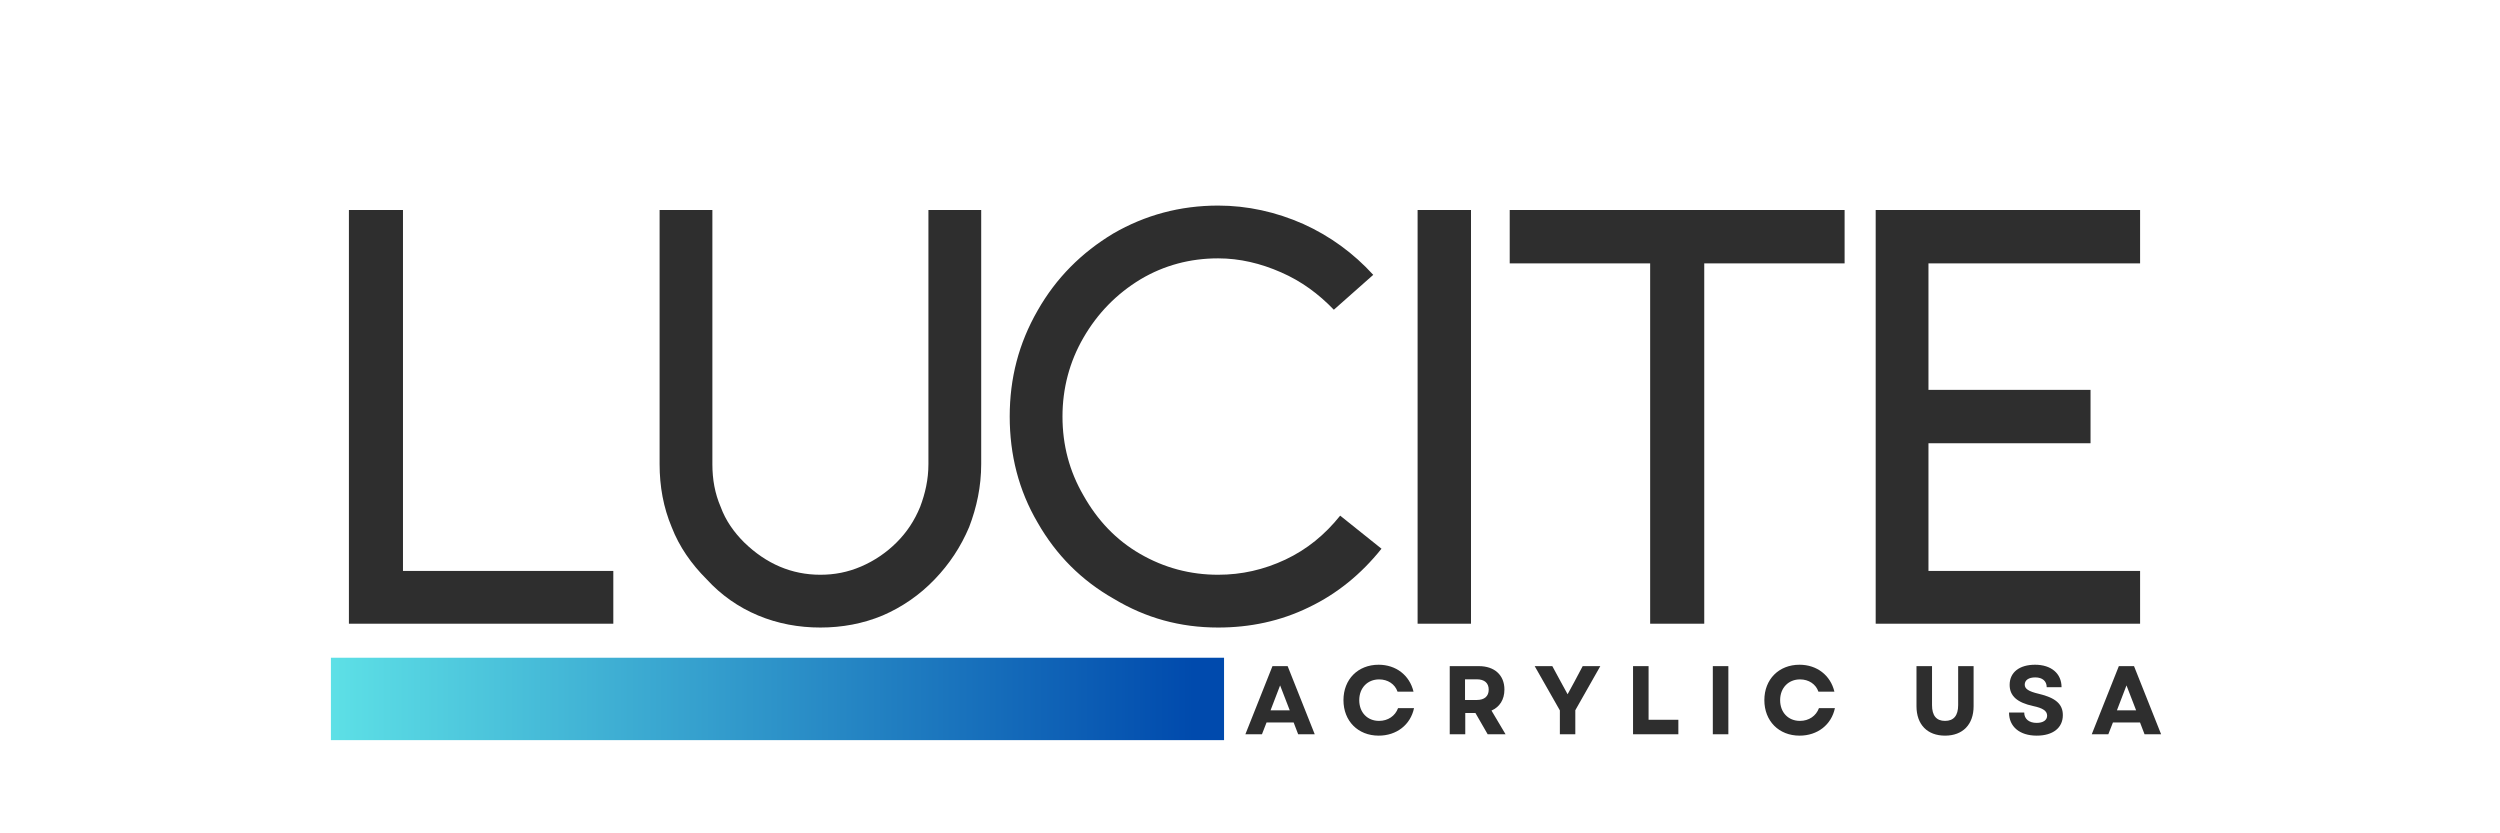
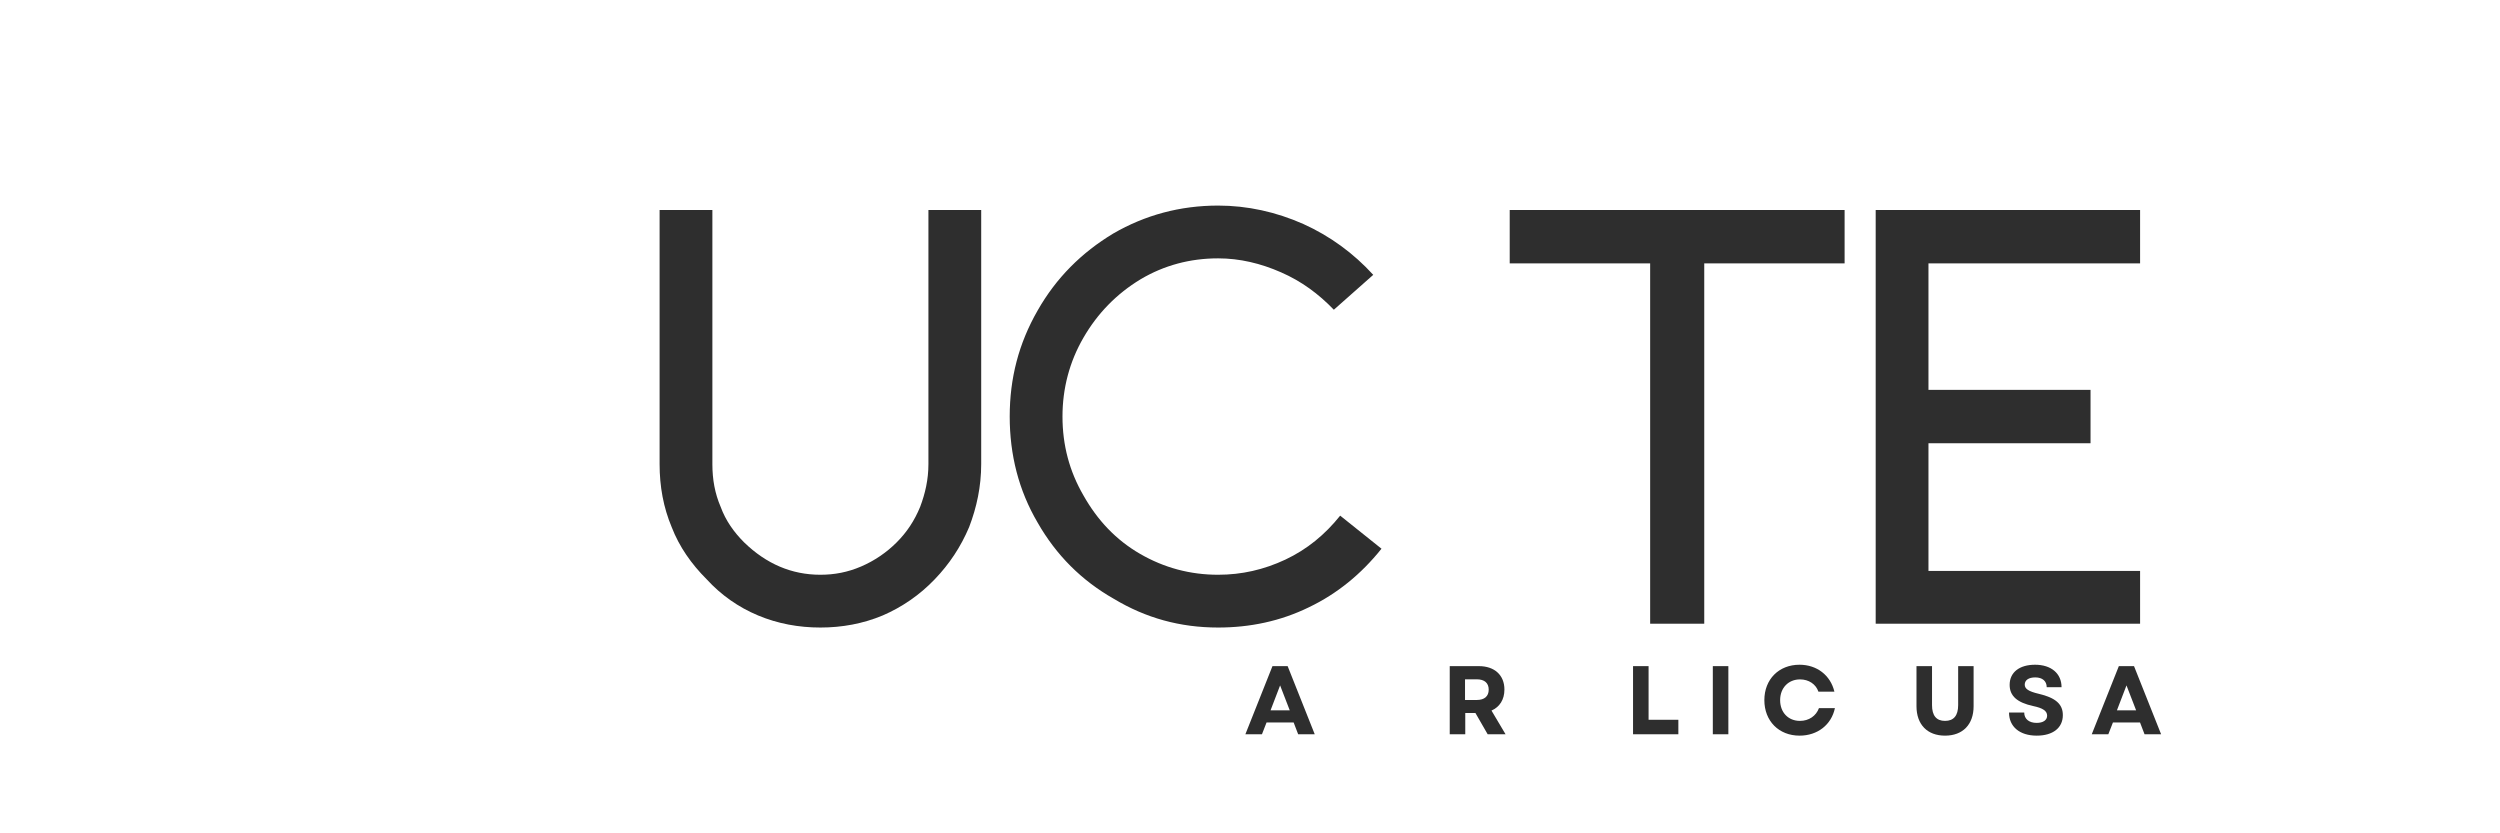
<svg xmlns="http://www.w3.org/2000/svg" width="150" viewBox="0 0 112.5 37.5" height="50" preserveAspectRatio="xMidYMid meet">
  <defs>
    <g />
    <clipPath id="701c1a6728">
-       <path d="M 14.891 29.598 L 55.082 29.598 L 55.082 33.305 L 14.891 33.305 Z M 14.891 29.598 " clip-rule="nonzero" />
-     </clipPath>
+       </clipPath>
    <linearGradient x1="-0" gradientTransform="matrix(0.014, 0, 0, 0.014, 14.889, 29.598)" y1="0" x2="2774.75" gradientUnits="userSpaceOnUse" y2="0" id="280ad0d8a2">
      <stop stop-opacity="1" stop-color="rgb(36.499%, 87.799%, 90.199%)" offset="0" />
      <stop stop-opacity="1" stop-color="rgb(36.356%, 87.569%, 90.111%)" offset="0.004" />
      <stop stop-opacity="1" stop-color="rgb(36.214%, 87.34%, 90.024%)" offset="0.008" />
      <stop stop-opacity="1" stop-color="rgb(36.07%, 87.109%, 89.937%)" offset="0.012" />
      <stop stop-opacity="1" stop-color="rgb(35.928%, 86.88%, 89.85%)" offset="0.016" />
      <stop stop-opacity="1" stop-color="rgb(35.786%, 86.65%, 89.761%)" offset="0.02" />
      <stop stop-opacity="1" stop-color="rgb(35.645%, 86.421%, 89.674%)" offset="0.023" />
      <stop stop-opacity="1" stop-color="rgb(35.501%, 86.191%, 89.586%)" offset="0.027" />
      <stop stop-opacity="1" stop-color="rgb(35.359%, 85.962%, 89.499%)" offset="0.031" />
      <stop stop-opacity="1" stop-color="rgb(35.216%, 85.732%, 89.412%)" offset="0.035" />
      <stop stop-opacity="1" stop-color="rgb(35.074%, 85.503%, 89.325%)" offset="0.039" />
      <stop stop-opacity="1" stop-color="rgb(34.93%, 85.272%, 89.236%)" offset="0.043" />
      <stop stop-opacity="1" stop-color="rgb(34.789%, 85.043%, 89.149%)" offset="0.047" />
      <stop stop-opacity="1" stop-color="rgb(34.645%, 84.813%, 89.061%)" offset="0.051" />
      <stop stop-opacity="1" stop-color="rgb(34.503%, 84.584%, 88.974%)" offset="0.055" />
      <stop stop-opacity="1" stop-color="rgb(34.36%, 84.354%, 88.885%)" offset="0.059" />
      <stop stop-opacity="1" stop-color="rgb(34.218%, 84.125%, 88.799%)" offset="0.062" />
      <stop stop-opacity="1" stop-color="rgb(34.074%, 83.894%, 88.712%)" offset="0.066" />
      <stop stop-opacity="1" stop-color="rgb(33.932%, 83.665%, 88.625%)" offset="0.07" />
      <stop stop-opacity="1" stop-color="rgb(33.789%, 83.435%, 88.536%)" offset="0.074" />
      <stop stop-opacity="1" stop-color="rgb(33.647%, 83.206%, 88.449%)" offset="0.078" />
      <stop stop-opacity="1" stop-color="rgb(33.504%, 82.976%, 88.361%)" offset="0.082" />
      <stop stop-opacity="1" stop-color="rgb(33.362%, 82.745%, 88.274%)" offset="0.086" />
      <stop stop-opacity="1" stop-color="rgb(33.22%, 82.515%, 88.187%)" offset="0.09" />
      <stop stop-opacity="1" stop-color="rgb(33.078%, 82.286%, 88.1%)" offset="0.094" />
      <stop stop-opacity="1" stop-color="rgb(32.935%, 82.056%, 88.011%)" offset="0.098" />
      <stop stop-opacity="1" stop-color="rgb(32.793%, 81.827%, 87.924%)" offset="0.102" />
      <stop stop-opacity="1" stop-color="rgb(32.649%, 81.596%, 87.836%)" offset="0.105" />
      <stop stop-opacity="1" stop-color="rgb(32.507%, 81.367%, 87.749%)" offset="0.109" />
      <stop stop-opacity="1" stop-color="rgb(32.364%, 81.137%, 87.662%)" offset="0.113" />
      <stop stop-opacity="1" stop-color="rgb(32.222%, 80.908%, 87.575%)" offset="0.117" />
      <stop stop-opacity="1" stop-color="rgb(32.079%, 80.678%, 87.486%)" offset="0.121" />
      <stop stop-opacity="1" stop-color="rgb(31.937%, 80.449%, 87.399%)" offset="0.125" />
      <stop stop-opacity="1" stop-color="rgb(31.793%, 80.219%, 87.311%)" offset="0.129" />
      <stop stop-opacity="1" stop-color="rgb(31.651%, 79.99%, 87.224%)" offset="0.133" />
      <stop stop-opacity="1" stop-color="rgb(31.508%, 79.759%, 87.137%)" offset="0.137" />
      <stop stop-opacity="1" stop-color="rgb(31.366%, 79.53%, 87.05%)" offset="0.141" />
      <stop stop-opacity="1" stop-color="rgb(31.223%, 79.3%, 86.961%)" offset="0.145" />
      <stop stop-opacity="1" stop-color="rgb(31.081%, 79.071%, 86.874%)" offset="0.148" />
      <stop stop-opacity="1" stop-color="rgb(30.939%, 78.841%, 86.786%)" offset="0.152" />
      <stop stop-opacity="1" stop-color="rgb(30.797%, 78.612%, 86.699%)" offset="0.156" />
      <stop stop-opacity="1" stop-color="rgb(30.653%, 78.381%, 86.612%)" offset="0.16" />
      <stop stop-opacity="1" stop-color="rgb(30.511%, 78.152%, 86.525%)" offset="0.164" />
      <stop stop-opacity="1" stop-color="rgb(30.368%, 77.922%, 86.436%)" offset="0.168" />
      <stop stop-opacity="1" stop-color="rgb(30.226%, 77.693%, 86.349%)" offset="0.172" />
      <stop stop-opacity="1" stop-color="rgb(30.083%, 77.463%, 86.261%)" offset="0.176" />
      <stop stop-opacity="1" stop-color="rgb(29.941%, 77.234%, 86.174%)" offset="0.18" />
      <stop stop-opacity="1" stop-color="rgb(29.797%, 77.003%, 86.086%)" offset="0.184" />
      <stop stop-opacity="1" stop-color="rgb(29.655%, 76.775%, 85.999%)" offset="0.188" />
      <stop stop-opacity="1" stop-color="rgb(29.512%, 76.544%, 85.912%)" offset="0.191" />
      <stop stop-opacity="1" stop-color="rgb(29.37%, 76.315%, 85.825%)" offset="0.195" />
      <stop stop-opacity="1" stop-color="rgb(29.227%, 76.085%, 85.736%)" offset="0.199" />
      <stop stop-opacity="1" stop-color="rgb(29.085%, 75.856%, 85.649%)" offset="0.203" />
      <stop stop-opacity="1" stop-color="rgb(28.941%, 75.626%, 85.561%)" offset="0.207" />
      <stop stop-opacity="1" stop-color="rgb(28.799%, 75.397%, 85.474%)" offset="0.211" />
      <stop stop-opacity="1" stop-color="rgb(28.658%, 75.166%, 85.387%)" offset="0.215" />
      <stop stop-opacity="1" stop-color="rgb(28.516%, 74.937%, 85.3%)" offset="0.219" />
      <stop stop-opacity="1" stop-color="rgb(28.372%, 74.707%, 85.211%)" offset="0.223" />
      <stop stop-opacity="1" stop-color="rgb(28.23%, 74.477%, 85.124%)" offset="0.227" />
      <stop stop-opacity="1" stop-color="rgb(28.087%, 74.246%, 85.036%)" offset="0.23" />
      <stop stop-opacity="1" stop-color="rgb(27.945%, 74.017%, 84.949%)" offset="0.234" />
      <stop stop-opacity="1" stop-color="rgb(27.802%, 73.787%, 84.862%)" offset="0.238" />
      <stop stop-opacity="1" stop-color="rgb(27.66%, 73.558%, 84.775%)" offset="0.242" />
      <stop stop-opacity="1" stop-color="rgb(27.516%, 73.328%, 84.686%)" offset="0.246" />
      <stop stop-opacity="1" stop-color="rgb(27.374%, 73.099%, 84.599%)" offset="0.25" />
      <stop stop-opacity="1" stop-color="rgb(27.231%, 72.868%, 84.511%)" offset="0.254" />
      <stop stop-opacity="1" stop-color="rgb(27.089%, 72.639%, 84.424%)" offset="0.258" />
      <stop stop-opacity="1" stop-color="rgb(26.945%, 72.409%, 84.337%)" offset="0.262" />
      <stop stop-opacity="1" stop-color="rgb(26.804%, 72.18%, 84.25%)" offset="0.266" />
      <stop stop-opacity="1" stop-color="rgb(26.66%, 71.95%, 84.161%)" offset="0.27" />
      <stop stop-opacity="1" stop-color="rgb(26.518%, 71.721%, 84.074%)" offset="0.273" />
      <stop stop-opacity="1" stop-color="rgb(26.375%, 71.49%, 83.986%)" offset="0.277" />
      <stop stop-opacity="1" stop-color="rgb(26.233%, 71.262%, 83.899%)" offset="0.281" />
      <stop stop-opacity="1" stop-color="rgb(26.091%, 71.031%, 83.812%)" offset="0.285" />
      <stop stop-opacity="1" stop-color="rgb(25.949%, 70.802%, 83.725%)" offset="0.289" />
      <stop stop-opacity="1" stop-color="rgb(25.806%, 70.572%, 83.636%)" offset="0.293" />
      <stop stop-opacity="1" stop-color="rgb(25.664%, 70.343%, 83.549%)" offset="0.297" />
      <stop stop-opacity="1" stop-color="rgb(25.52%, 70.113%, 83.461%)" offset="0.301" />
      <stop stop-opacity="1" stop-color="rgb(25.378%, 69.884%, 83.374%)" offset="0.305" />
      <stop stop-opacity="1" stop-color="rgb(25.235%, 69.653%, 83.286%)" offset="0.309" />
      <stop stop-opacity="1" stop-color="rgb(25.093%, 69.424%, 83.199%)" offset="0.312" />
      <stop stop-opacity="1" stop-color="rgb(24.95%, 69.194%, 83.112%)" offset="0.316" />
      <stop stop-opacity="1" stop-color="rgb(24.808%, 68.965%, 83.025%)" offset="0.32" />
      <stop stop-opacity="1" stop-color="rgb(24.664%, 68.735%, 82.936%)" offset="0.324" />
      <stop stop-opacity="1" stop-color="rgb(24.522%, 68.506%, 82.849%)" offset="0.328" />
      <stop stop-opacity="1" stop-color="rgb(24.379%, 68.275%, 82.761%)" offset="0.332" />
      <stop stop-opacity="1" stop-color="rgb(24.237%, 68.047%, 82.674%)" offset="0.336" />
      <stop stop-opacity="1" stop-color="rgb(24.094%, 67.816%, 82.587%)" offset="0.34" />
      <stop stop-opacity="1" stop-color="rgb(23.952%, 67.587%, 82.5%)" offset="0.344" />
      <stop stop-opacity="1" stop-color="rgb(23.81%, 67.357%, 82.411%)" offset="0.348" />
      <stop stop-opacity="1" stop-color="rgb(23.668%, 67.128%, 82.324%)" offset="0.352" />
      <stop stop-opacity="1" stop-color="rgb(23.524%, 66.898%, 82.236%)" offset="0.355" />
      <stop stop-opacity="1" stop-color="rgb(23.383%, 66.669%, 82.149%)" offset="0.359" />
      <stop stop-opacity="1" stop-color="rgb(23.239%, 66.438%, 82.062%)" offset="0.363" />
      <stop stop-opacity="1" stop-color="rgb(23.097%, 66.208%, 81.975%)" offset="0.367" />
      <stop stop-opacity="1" stop-color="rgb(22.954%, 65.977%, 81.886%)" offset="0.371" />
      <stop stop-opacity="1" stop-color="rgb(22.812%, 65.749%, 81.799%)" offset="0.375" />
      <stop stop-opacity="1" stop-color="rgb(22.668%, 65.518%, 81.711%)" offset="0.379" />
      <stop stop-opacity="1" stop-color="rgb(22.527%, 65.289%, 81.624%)" offset="0.383" />
      <stop stop-opacity="1" stop-color="rgb(22.383%, 65.059%, 81.537%)" offset="0.387" />
      <stop stop-opacity="1" stop-color="rgb(22.241%, 64.83%, 81.45%)" offset="0.391" />
      <stop stop-opacity="1" stop-color="rgb(22.098%, 64.6%, 81.361%)" offset="0.395" />
      <stop stop-opacity="1" stop-color="rgb(21.956%, 64.371%, 81.274%)" offset="0.398" />
      <stop stop-opacity="1" stop-color="rgb(21.812%, 64.14%, 81.186%)" offset="0.402" />
      <stop stop-opacity="1" stop-color="rgb(21.671%, 63.911%, 81.099%)" offset="0.406" />
      <stop stop-opacity="1" stop-color="rgb(21.529%, 63.681%, 81.012%)" offset="0.41" />
      <stop stop-opacity="1" stop-color="rgb(21.387%, 63.452%, 80.925%)" offset="0.414" />
      <stop stop-opacity="1" stop-color="rgb(21.243%, 63.222%, 80.836%)" offset="0.418" />
      <stop stop-opacity="1" stop-color="rgb(21.101%, 62.993%, 80.75%)" offset="0.422" />
      <stop stop-opacity="1" stop-color="rgb(20.958%, 62.762%, 80.661%)" offset="0.426" />
      <stop stop-opacity="1" stop-color="rgb(20.816%, 62.534%, 80.574%)" offset="0.43" />
      <stop stop-opacity="1" stop-color="rgb(20.673%, 62.303%, 80.486%)" offset="0.434" />
      <stop stop-opacity="1" stop-color="rgb(20.531%, 62.074%, 80.399%)" offset="0.438" />
      <stop stop-opacity="1" stop-color="rgb(20.387%, 61.844%, 80.312%)" offset="0.441" />
      <stop stop-opacity="1" stop-color="rgb(20.245%, 61.615%, 80.225%)" offset="0.445" />
      <stop stop-opacity="1" stop-color="rgb(20.102%, 61.385%, 80.136%)" offset="0.449" />
      <stop stop-opacity="1" stop-color="rgb(19.96%, 61.156%, 80.049%)" offset="0.453" />
      <stop stop-opacity="1" stop-color="rgb(19.817%, 60.925%, 79.961%)" offset="0.457" />
      <stop stop-opacity="1" stop-color="rgb(19.675%, 60.696%, 79.874%)" offset="0.461" />
      <stop stop-opacity="1" stop-color="rgb(19.531%, 60.466%, 79.787%)" offset="0.465" />
      <stop stop-opacity="1" stop-color="rgb(19.389%, 60.237%, 79.7%)" offset="0.469" />
      <stop stop-opacity="1" stop-color="rgb(19.246%, 60.007%, 79.611%)" offset="0.473" />
      <stop stop-opacity="1" stop-color="rgb(19.104%, 59.778%, 79.524%)" offset="0.477" />
      <stop stop-opacity="1" stop-color="rgb(18.962%, 59.547%, 79.436%)" offset="0.48" />
      <stop stop-opacity="1" stop-color="rgb(18.82%, 59.319%, 79.349%)" offset="0.484" />
      <stop stop-opacity="1" stop-color="rgb(18.677%, 59.088%, 79.262%)" offset="0.488" />
      <stop stop-opacity="1" stop-color="rgb(18.535%, 58.859%, 79.175%)" offset="0.492" />
      <stop stop-opacity="1" stop-color="rgb(18.391%, 58.629%, 79.086%)" offset="0.496" />
      <stop stop-opacity="1" stop-color="rgb(18.25%, 58.4%, 78.999%)" offset="0.5" />
      <stop stop-opacity="1" stop-color="rgb(18.106%, 58.17%, 78.911%)" offset="0.504" />
      <stop stop-opacity="1" stop-color="rgb(17.964%, 57.939%, 78.824%)" offset="0.508" />
      <stop stop-opacity="1" stop-color="rgb(17.821%, 57.709%, 78.737%)" offset="0.512" />
      <stop stop-opacity="1" stop-color="rgb(17.679%, 57.48%, 78.65%)" offset="0.516" />
      <stop stop-opacity="1" stop-color="rgb(17.535%, 57.249%, 78.561%)" offset="0.52" />
      <stop stop-opacity="1" stop-color="rgb(17.393%, 57.021%, 78.474%)" offset="0.523" />
      <stop stop-opacity="1" stop-color="rgb(17.25%, 56.79%, 78.386%)" offset="0.527" />
      <stop stop-opacity="1" stop-color="rgb(17.108%, 56.561%, 78.299%)" offset="0.531" />
      <stop stop-opacity="1" stop-color="rgb(16.965%, 56.331%, 78.212%)" offset="0.535" />
      <stop stop-opacity="1" stop-color="rgb(16.823%, 56.102%, 78.125%)" offset="0.539" />
      <stop stop-opacity="1" stop-color="rgb(16.681%, 55.872%, 78.036%)" offset="0.543" />
      <stop stop-opacity="1" stop-color="rgb(16.539%, 55.643%, 77.95%)" offset="0.547" />
      <stop stop-opacity="1" stop-color="rgb(16.396%, 55.412%, 77.861%)" offset="0.551" />
      <stop stop-opacity="1" stop-color="rgb(16.254%, 55.183%, 77.774%)" offset="0.555" />
      <stop stop-opacity="1" stop-color="rgb(16.11%, 54.953%, 77.686%)" offset="0.559" />
      <stop stop-opacity="1" stop-color="rgb(15.968%, 54.724%, 77.599%)" offset="0.562" />
      <stop stop-opacity="1" stop-color="rgb(15.825%, 54.494%, 77.512%)" offset="0.566" />
      <stop stop-opacity="1" stop-color="rgb(15.683%, 54.265%, 77.425%)" offset="0.57" />
      <stop stop-opacity="1" stop-color="rgb(15.54%, 54.034%, 77.336%)" offset="0.574" />
      <stop stop-opacity="1" stop-color="rgb(15.398%, 53.806%, 77.249%)" offset="0.578" />
      <stop stop-opacity="1" stop-color="rgb(15.254%, 53.575%, 77.161%)" offset="0.582" />
      <stop stop-opacity="1" stop-color="rgb(15.112%, 53.346%, 77.074%)" offset="0.586" />
      <stop stop-opacity="1" stop-color="rgb(14.969%, 53.116%, 76.987%)" offset="0.59" />
      <stop stop-opacity="1" stop-color="rgb(14.827%, 52.887%, 76.9%)" offset="0.594" />
      <stop stop-opacity="1" stop-color="rgb(14.684%, 52.657%, 76.811%)" offset="0.598" />
      <stop stop-opacity="1" stop-color="rgb(14.542%, 52.428%, 76.724%)" offset="0.602" />
      <stop stop-opacity="1" stop-color="rgb(14.4%, 52.197%, 76.636%)" offset="0.605" />
      <stop stop-opacity="1" stop-color="rgb(14.258%, 51.968%, 76.549%)" offset="0.609" />
      <stop stop-opacity="1" stop-color="rgb(14.114%, 51.738%, 76.462%)" offset="0.613" />
      <stop stop-opacity="1" stop-color="rgb(13.972%, 51.509%, 76.375%)" offset="0.617" />
      <stop stop-opacity="1" stop-color="rgb(13.829%, 51.279%, 76.286%)" offset="0.621" />
      <stop stop-opacity="1" stop-color="rgb(13.687%, 51.05%, 76.199%)" offset="0.625" />
      <stop stop-opacity="1" stop-color="rgb(13.544%, 50.819%, 76.111%)" offset="0.629" />
      <stop stop-opacity="1" stop-color="rgb(13.402%, 50.591%, 76.024%)" offset="0.633" />
      <stop stop-opacity="1" stop-color="rgb(13.258%, 50.36%, 75.937%)" offset="0.637" />
      <stop stop-opacity="1" stop-color="rgb(13.116%, 50.131%, 75.85%)" offset="0.641" />
      <stop stop-opacity="1" stop-color="rgb(12.973%, 49.901%, 75.761%)" offset="0.645" />
      <stop stop-opacity="1" stop-color="rgb(12.831%, 49.67%, 75.674%)" offset="0.648" />
      <stop stop-opacity="1" stop-color="rgb(12.688%, 49.44%, 75.586%)" offset="0.652" />
      <stop stop-opacity="1" stop-color="rgb(12.546%, 49.211%, 75.499%)" offset="0.656" />
      <stop stop-opacity="1" stop-color="rgb(12.402%, 48.981%, 75.41%)" offset="0.66" />
      <stop stop-opacity="1" stop-color="rgb(12.26%, 48.752%, 75.323%)" offset="0.664" />
      <stop stop-opacity="1" stop-color="rgb(12.117%, 48.521%, 75.237%)" offset="0.668" />
      <stop stop-opacity="1" stop-color="rgb(11.975%, 48.293%, 75.15%)" offset="0.672" />
      <stop stop-opacity="1" stop-color="rgb(11.833%, 48.062%, 75.061%)" offset="0.676" />
      <stop stop-opacity="1" stop-color="rgb(11.691%, 47.833%, 74.974%)" offset="0.68" />
      <stop stop-opacity="1" stop-color="rgb(11.548%, 47.603%, 74.886%)" offset="0.684" />
      <stop stop-opacity="1" stop-color="rgb(11.406%, 47.374%, 74.799%)" offset="0.688" />
      <stop stop-opacity="1" stop-color="rgb(11.263%, 47.144%, 74.712%)" offset="0.691" />
      <stop stop-opacity="1" stop-color="rgb(11.121%, 46.915%, 74.625%)" offset="0.695" />
      <stop stop-opacity="1" stop-color="rgb(10.977%, 46.684%, 74.536%)" offset="0.699" />
      <stop stop-opacity="1" stop-color="rgb(10.835%, 46.455%, 74.449%)" offset="0.703" />
      <stop stop-opacity="1" stop-color="rgb(10.692%, 46.225%, 74.361%)" offset="0.707" />
      <stop stop-opacity="1" stop-color="rgb(10.55%, 45.996%, 74.274%)" offset="0.711" />
      <stop stop-opacity="1" stop-color="rgb(10.406%, 45.766%, 74.187%)" offset="0.715" />
      <stop stop-opacity="1" stop-color="rgb(10.265%, 45.537%, 74.1%)" offset="0.719" />
      <stop stop-opacity="1" stop-color="rgb(10.121%, 45.306%, 74.011%)" offset="0.723" />
      <stop stop-opacity="1" stop-color="rgb(9.979%, 45.078%, 73.924%)" offset="0.727" />
      <stop stop-opacity="1" stop-color="rgb(9.836%, 44.847%, 73.836%)" offset="0.73" />
      <stop stop-opacity="1" stop-color="rgb(9.694%, 44.618%, 73.749%)" offset="0.734" />
      <stop stop-opacity="1" stop-color="rgb(9.552%, 44.388%, 73.662%)" offset="0.738" />
      <stop stop-opacity="1" stop-color="rgb(9.41%, 44.159%, 73.575%)" offset="0.742" />
      <stop stop-opacity="1" stop-color="rgb(9.267%, 43.929%, 73.486%)" offset="0.746" />
      <stop stop-opacity="1" stop-color="rgb(9.125%, 43.7%, 73.399%)" offset="0.75" />
      <stop stop-opacity="1" stop-color="rgb(8.981%, 43.469%, 73.311%)" offset="0.754" />
      <stop stop-opacity="1" stop-color="rgb(8.839%, 43.24%, 73.224%)" offset="0.758" />
      <stop stop-opacity="1" stop-color="rgb(8.696%, 43.01%, 73.137%)" offset="0.762" />
      <stop stop-opacity="1" stop-color="rgb(8.554%, 42.781%, 73.05%)" offset="0.766" />
      <stop stop-opacity="1" stop-color="rgb(8.411%, 42.551%, 72.961%)" offset="0.77" />
      <stop stop-opacity="1" stop-color="rgb(8.269%, 42.322%, 72.874%)" offset="0.773" />
      <stop stop-opacity="1" stop-color="rgb(8.125%, 42.091%, 72.786%)" offset="0.777" />
      <stop stop-opacity="1" stop-color="rgb(7.983%, 41.862%, 72.699%)" offset="0.781" />
      <stop stop-opacity="1" stop-color="rgb(7.84%, 41.632%, 72.61%)" offset="0.785" />
      <stop stop-opacity="1" stop-color="rgb(7.698%, 41.402%, 72.523%)" offset="0.789" />
      <stop stop-opacity="1" stop-color="rgb(7.555%, 41.171%, 72.437%)" offset="0.793" />
      <stop stop-opacity="1" stop-color="rgb(7.413%, 40.942%, 72.35%)" offset="0.797" />
      <stop stop-opacity="1" stop-color="rgb(7.271%, 40.712%, 72.261%)" offset="0.801" />
      <stop stop-opacity="1" stop-color="rgb(7.129%, 40.483%, 72.174%)" offset="0.805" />
      <stop stop-opacity="1" stop-color="rgb(6.985%, 40.253%, 72.086%)" offset="0.809" />
      <stop stop-opacity="1" stop-color="rgb(6.844%, 40.024%, 71.999%)" offset="0.812" />
      <stop stop-opacity="1" stop-color="rgb(6.7%, 39.793%, 71.912%)" offset="0.816" />
      <stop stop-opacity="1" stop-color="rgb(6.558%, 39.565%, 71.825%)" offset="0.82" />
      <stop stop-opacity="1" stop-color="rgb(6.415%, 39.334%, 71.736%)" offset="0.824" />
      <stop stop-opacity="1" stop-color="rgb(6.273%, 39.105%, 71.649%)" offset="0.828" />
      <stop stop-opacity="1" stop-color="rgb(6.129%, 38.875%, 71.561%)" offset="0.832" />
      <stop stop-opacity="1" stop-color="rgb(5.988%, 38.646%, 71.474%)" offset="0.836" />
      <stop stop-opacity="1" stop-color="rgb(5.844%, 38.416%, 71.387%)" offset="0.84" />
      <stop stop-opacity="1" stop-color="rgb(5.702%, 38.187%, 71.3%)" offset="0.844" />
      <stop stop-opacity="1" stop-color="rgb(5.559%, 37.956%, 71.211%)" offset="0.848" />
      <stop stop-opacity="1" stop-color="rgb(5.417%, 37.727%, 71.124%)" offset="0.852" />
      <stop stop-opacity="1" stop-color="rgb(5.273%, 37.497%, 71.036%)" offset="0.855" />
      <stop stop-opacity="1" stop-color="rgb(5.132%, 37.268%, 70.949%)" offset="0.859" />
      <stop stop-opacity="1" stop-color="rgb(4.988%, 37.038%, 70.862%)" offset="0.863" />
      <stop stop-opacity="1" stop-color="rgb(4.846%, 36.809%, 70.775%)" offset="0.867" />
      <stop stop-opacity="1" stop-color="rgb(4.704%, 36.578%, 70.686%)" offset="0.871" />
      <stop stop-opacity="1" stop-color="rgb(4.562%, 36.349%, 70.599%)" offset="0.875" />
      <stop stop-opacity="1" stop-color="rgb(4.419%, 36.119%, 70.511%)" offset="0.879" />
      <stop stop-opacity="1" stop-color="rgb(4.277%, 35.89%, 70.424%)" offset="0.883" />
      <stop stop-opacity="1" stop-color="rgb(4.134%, 35.66%, 70.337%)" offset="0.887" />
      <stop stop-opacity="1" stop-color="rgb(3.992%, 35.431%, 70.25%)" offset="0.891" />
      <stop stop-opacity="1" stop-color="rgb(3.848%, 35.2%, 70.161%)" offset="0.895" />
      <stop stop-opacity="1" stop-color="rgb(3.706%, 34.972%, 70.074%)" offset="0.898" />
      <stop stop-opacity="1" stop-color="rgb(3.563%, 34.741%, 69.986%)" offset="0.902" />
      <stop stop-opacity="1" stop-color="rgb(3.421%, 34.512%, 69.899%)" offset="0.906" />
      <stop stop-opacity="1" stop-color="rgb(3.278%, 34.282%, 69.81%)" offset="0.91" />
      <stop stop-opacity="1" stop-color="rgb(3.136%, 34.053%, 69.724%)" offset="0.914" />
      <stop stop-opacity="1" stop-color="rgb(2.992%, 33.823%, 69.637%)" offset="0.918" />
      <stop stop-opacity="1" stop-color="rgb(2.85%, 33.594%, 69.55%)" offset="0.922" />
      <stop stop-opacity="1" stop-color="rgb(2.707%, 33.363%, 69.461%)" offset="0.926" />
      <stop stop-opacity="1" stop-color="rgb(2.565%, 33.133%, 69.374%)" offset="0.93" />
      <stop stop-opacity="1" stop-color="rgb(2.423%, 32.903%, 69.286%)" offset="0.934" />
      <stop stop-opacity="1" stop-color="rgb(2.281%, 32.674%, 69.199%)" offset="0.938" />
      <stop stop-opacity="1" stop-color="rgb(2.138%, 32.443%, 69.112%)" offset="0.941" />
      <stop stop-opacity="1" stop-color="rgb(1.996%, 32.214%, 69.025%)" offset="0.945" />
      <stop stop-opacity="1" stop-color="rgb(1.852%, 31.984%, 68.936%)" offset="0.949" />
      <stop stop-opacity="1" stop-color="rgb(1.711%, 31.755%, 68.849%)" offset="0.953" />
      <stop stop-opacity="1" stop-color="rgb(1.567%, 31.525%, 68.761%)" offset="0.957" />
      <stop stop-opacity="1" stop-color="rgb(1.425%, 31.296%, 68.674%)" offset="0.961" />
      <stop stop-opacity="1" stop-color="rgb(1.282%, 31.065%, 68.587%)" offset="0.965" />
      <stop stop-opacity="1" stop-color="rgb(1.14%, 30.836%, 68.5%)" offset="0.969" />
      <stop stop-opacity="1" stop-color="rgb(0.996%, 30.606%, 68.411%)" offset="0.973" />
      <stop stop-opacity="1" stop-color="rgb(0.854%, 30.377%, 68.324%)" offset="0.977" />
      <stop stop-opacity="1" stop-color="rgb(0.711%, 30.147%, 68.236%)" offset="0.98" />
      <stop stop-opacity="1" stop-color="rgb(0.569%, 29.918%, 68.149%)" offset="0.984" />
      <stop stop-opacity="1" stop-color="rgb(0.426%, 29.688%, 68.062%)" offset="0.988" />
      <stop stop-opacity="1" stop-color="rgb(0.284%, 29.459%, 67.975%)" offset="0.992" />
      <stop stop-opacity="1" stop-color="rgb(0.142%, 29.228%, 67.886%)" offset="0.996" />
      <stop stop-opacity="1" stop-color="rgb(0%, 28.999%, 67.799%)" offset="1" />
    </linearGradient>
  </defs>
  <g fill="#2e2e2e" fill-opacity="1">
    <g transform="translate(13.271, 28.067)">
      <g>
-         <path d="M 2.43 -18.617 L 2.43 0 L 14.328 0 L 14.328 -2.375 L 4.863 -2.375 L 4.863 -18.617 Z M 2.43 -18.617 " />
-       </g>
+         </g>
    </g>
  </g>
  <g fill="#2e2e2e" fill-opacity="1">
    <g transform="translate(27.252, 28.067)">
      <g>
        <path d="M 14.812 -2 C 15.473 -2.688 15.984 -3.461 16.359 -4.348 C 16.699 -5.234 16.902 -6.176 16.902 -7.18 L 16.902 -18.617 L 14.527 -18.617 L 14.527 -7.18 C 14.527 -6.492 14.383 -5.863 14.156 -5.262 C 13.898 -4.633 13.555 -4.117 13.098 -3.66 C 12.641 -3.203 12.098 -2.832 11.496 -2.574 C 10.895 -2.316 10.297 -2.203 9.664 -2.203 C 8.379 -2.203 7.234 -2.688 6.234 -3.66 C 5.777 -4.117 5.406 -4.633 5.176 -5.262 C 4.918 -5.863 4.805 -6.492 4.805 -7.18 L 4.805 -18.617 L 2.43 -18.617 L 2.43 -7.18 C 2.43 -6.176 2.602 -5.234 2.973 -4.348 C 3.316 -3.461 3.859 -2.688 4.547 -2 C 5.203 -1.285 5.977 -0.742 6.863 -0.371 C 7.75 0 8.695 0.172 9.664 0.172 C 10.637 0.172 11.582 0 12.469 -0.371 C 13.328 -0.742 14.129 -1.285 14.812 -2 Z M 14.812 -2 " />
      </g>
    </g>
  </g>
  <g fill="#2e2e2e" fill-opacity="1">
    <g transform="translate(44.093, 28.067)">
      <g>
        <path d="M 18.074 -3.375 L 16.215 -4.863 C 15.527 -4.004 14.727 -3.348 13.754 -2.887 C 12.781 -2.43 11.781 -2.203 10.723 -2.203 C 9.465 -2.203 8.293 -2.516 7.207 -3.145 C 6.121 -3.773 5.289 -4.66 4.66 -5.777 C 4.031 -6.863 3.719 -8.035 3.719 -9.324 C 3.719 -10.582 4.031 -11.781 4.66 -12.867 C 5.289 -13.957 6.148 -14.844 7.234 -15.5 C 8.293 -16.129 9.465 -16.441 10.723 -16.441 C 11.695 -16.441 12.641 -16.215 13.555 -15.812 C 14.469 -15.414 15.242 -14.844 15.93 -14.129 L 17.703 -15.699 C 16.816 -16.672 15.758 -17.445 14.555 -17.988 C 13.328 -18.531 12.039 -18.816 10.723 -18.816 C 9.008 -18.816 7.434 -18.387 6.004 -17.559 C 4.574 -16.699 3.434 -15.559 2.602 -14.098 C 1.746 -12.609 1.344 -11.039 1.344 -9.324 C 1.344 -7.605 1.746 -6.004 2.602 -4.547 C 3.434 -3.09 4.574 -1.945 6.035 -1.117 C 7.465 -0.258 9.008 0.172 10.723 0.172 C 12.152 0.172 13.527 -0.113 14.812 -0.742 C 16.07 -1.344 17.16 -2.23 18.074 -3.375 Z M 18.074 -3.375 " />
      </g>
    </g>
  </g>
  <g fill="#2e2e2e" fill-opacity="1">
    <g transform="translate(61.019, 28.067)">
      <g>
-         <path d="M 2.773 -18.617 L 2.773 0 L 5.176 0 L 5.176 -18.617 Z M 2.773 -18.617 " />
-       </g>
+         </g>
    </g>
  </g>
  <g fill="#2e2e2e" fill-opacity="1">
    <g transform="translate(66.48, 28.067)">
      <g>
        <path d="M 1.457 -18.617 L 1.457 -16.215 L 7.777 -16.215 L 7.777 0 L 10.211 0 L 10.211 -16.215 L 16.527 -16.215 L 16.527 -18.617 Z M 1.457 -18.617 " />
      </g>
    </g>
  </g>
  <g fill="#2e2e2e" fill-opacity="1">
    <g transform="translate(81.976, 28.067)">
      <g>
        <path d="M 2.43 -18.617 L 2.43 0 L 14.328 0 L 14.328 -2.375 L 4.805 -2.375 L 4.805 -8.121 L 12.098 -8.121 L 12.098 -10.523 L 4.805 -10.523 L 4.805 -16.215 L 14.328 -16.215 L 14.328 -18.617 Z M 2.43 -18.617 " />
      </g>
    </g>
  </g>
  <g fill="#2e2e2e" fill-opacity="1">
    <g transform="translate(56.003, 33.042)">
      <g>
        <path d="M 0.039 0 L 0.785 0 L 0.992 -0.531 L 2.211 -0.531 L 2.414 0 L 3.16 0 L 1.941 -3.066 L 1.258 -3.066 Z M 1.172 -1.078 L 1.602 -2.199 L 2.035 -1.078 Z M 1.172 -1.078 " />
      </g>
    </g>
  </g>
  <g fill="#2e2e2e" fill-opacity="1">
    <g transform="translate(60.268, 33.042)">
      <g>
-         <path d="M 1.773 0.062 C 2.582 0.062 3.207 -0.43 3.363 -1.176 L 2.645 -1.176 C 2.516 -0.824 2.191 -0.602 1.789 -0.602 C 1.266 -0.602 0.898 -0.98 0.898 -1.535 C 0.898 -2.086 1.27 -2.469 1.793 -2.469 C 2.184 -2.469 2.504 -2.258 2.621 -1.918 L 3.34 -1.918 C 3.164 -2.656 2.551 -3.129 1.77 -3.129 C 0.84 -3.129 0.188 -2.473 0.188 -1.535 C 0.188 -0.598 0.84 0.062 1.773 0.062 Z M 1.773 0.062 " />
-       </g>
+         </g>
    </g>
  </g>
  <g fill="#2e2e2e" fill-opacity="1">
    <g transform="translate(64.871, 33.042)">
      <g>
        <path d="M 0.367 0 L 1.066 0 L 1.066 -0.957 L 1.523 -0.957 L 2.074 0 L 2.879 0 L 2.246 -1.066 C 2.613 -1.227 2.828 -1.559 2.828 -2.012 C 2.828 -2.664 2.379 -3.066 1.68 -3.066 L 0.367 -3.066 Z M 1.055 -1.543 L 1.055 -2.473 L 1.586 -2.473 C 1.93 -2.473 2.121 -2.305 2.121 -2.008 C 2.121 -1.711 1.93 -1.543 1.586 -1.543 Z M 1.055 -1.543 " />
      </g>
    </g>
  </g>
  <g fill="#2e2e2e" fill-opacity="1">
    <g transform="translate(69.022, 33.042)">
      <g>
-         <path d="M 1.172 0 L 1.867 0 L 1.867 -1.082 L 2.992 -3.066 L 2.199 -3.066 L 1.824 -2.359 L 1.52 -1.801 L 1.215 -2.359 L 0.832 -3.066 L 0.039 -3.066 L 1.172 -1.074 Z M 1.172 0 " />
-       </g>
+         </g>
    </g>
  </g>
  <g fill="#2e2e2e" fill-opacity="1">
    <g transform="translate(73.12, 33.042)">
      <g>
        <path d="M 0.367 0 L 2.406 0 L 2.406 -0.652 L 1.066 -0.652 L 1.066 -3.066 L 0.367 -3.066 Z M 0.367 0 " />
      </g>
    </g>
  </g>
  <g fill="#2e2e2e" fill-opacity="1">
    <g transform="translate(76.71, 33.042)">
      <g>
        <path d="M 0.367 0 L 1.066 0 L 1.066 -3.066 L 0.367 -3.066 Z M 0.367 0 " />
      </g>
    </g>
  </g>
  <g fill="#2e2e2e" fill-opacity="1">
    <g transform="translate(79.208, 33.042)">
      <g>
        <path d="M 1.773 0.062 C 2.582 0.062 3.207 -0.43 3.363 -1.176 L 2.645 -1.176 C 2.516 -0.824 2.191 -0.602 1.789 -0.602 C 1.266 -0.602 0.898 -0.98 0.898 -1.535 C 0.898 -2.086 1.27 -2.469 1.793 -2.469 C 2.184 -2.469 2.504 -2.258 2.621 -1.918 L 3.34 -1.918 C 3.164 -2.656 2.551 -3.129 1.77 -3.129 C 0.84 -3.129 0.188 -2.473 0.188 -1.535 C 0.188 -0.598 0.84 0.062 1.773 0.062 Z M 1.773 0.062 " />
      </g>
    </g>
  </g>
  <g fill="#2e2e2e" fill-opacity="1">
    <g transform="translate(83.811, 33.042)">
      <g />
    </g>
  </g>
  <g fill="#2e2e2e" fill-opacity="1">
    <g transform="translate(85.906, 33.042)">
      <g>
        <path d="M 1.621 0.062 C 2.418 0.062 2.906 -0.438 2.906 -1.262 L 2.906 -3.066 L 2.211 -3.066 L 2.211 -1.312 C 2.211 -0.84 2.012 -0.602 1.621 -0.602 C 1.23 -0.602 1.035 -0.84 1.035 -1.312 L 1.035 -3.066 L 0.336 -3.066 L 0.336 -1.262 C 0.336 -0.438 0.824 0.062 1.621 0.062 Z M 1.621 0.062 " />
      </g>
    </g>
  </g>
  <g fill="#2e2e2e" fill-opacity="1">
    <g transform="translate(90.215, 33.042)">
      <g>
        <path d="M 1.438 0.062 C 2.164 0.062 2.613 -0.285 2.613 -0.863 C 2.613 -1.352 2.293 -1.641 1.531 -1.82 C 1.062 -1.93 0.898 -2.047 0.898 -2.234 C 0.898 -2.438 1.078 -2.559 1.371 -2.559 C 1.691 -2.559 1.887 -2.395 1.887 -2.117 L 2.555 -2.117 C 2.555 -2.734 2.09 -3.129 1.363 -3.129 C 0.656 -3.129 0.219 -2.785 0.219 -2.223 C 0.219 -1.723 0.559 -1.426 1.277 -1.27 C 1.711 -1.18 1.906 -1.051 1.906 -0.836 C 1.906 -0.633 1.723 -0.512 1.434 -0.512 C 1.098 -0.512 0.875 -0.684 0.875 -0.977 L 0.191 -0.977 C 0.191 -0.344 0.668 0.062 1.438 0.062 Z M 1.438 0.062 " />
      </g>
    </g>
  </g>
  <g fill="#2e2e2e" fill-opacity="1">
    <g transform="translate(94.09, 33.042)">
      <g>
        <path d="M 0.039 0 L 0.785 0 L 0.992 -0.531 L 2.211 -0.531 L 2.414 0 L 3.16 0 L 1.941 -3.066 L 1.258 -3.066 Z M 1.172 -1.078 L 1.602 -2.199 L 2.035 -1.078 Z M 1.172 -1.078 " />
      </g>
    </g>
  </g>
  <g clip-path="url(#701c1a6728)">
    <path fill="url(#280ad0d8a2)" d="M 14.891 29.598 L 14.891 33.305 L 55.082 33.305 L 55.082 29.598 Z M 14.891 29.598 " fill-rule="nonzero" />
  </g>
</svg>